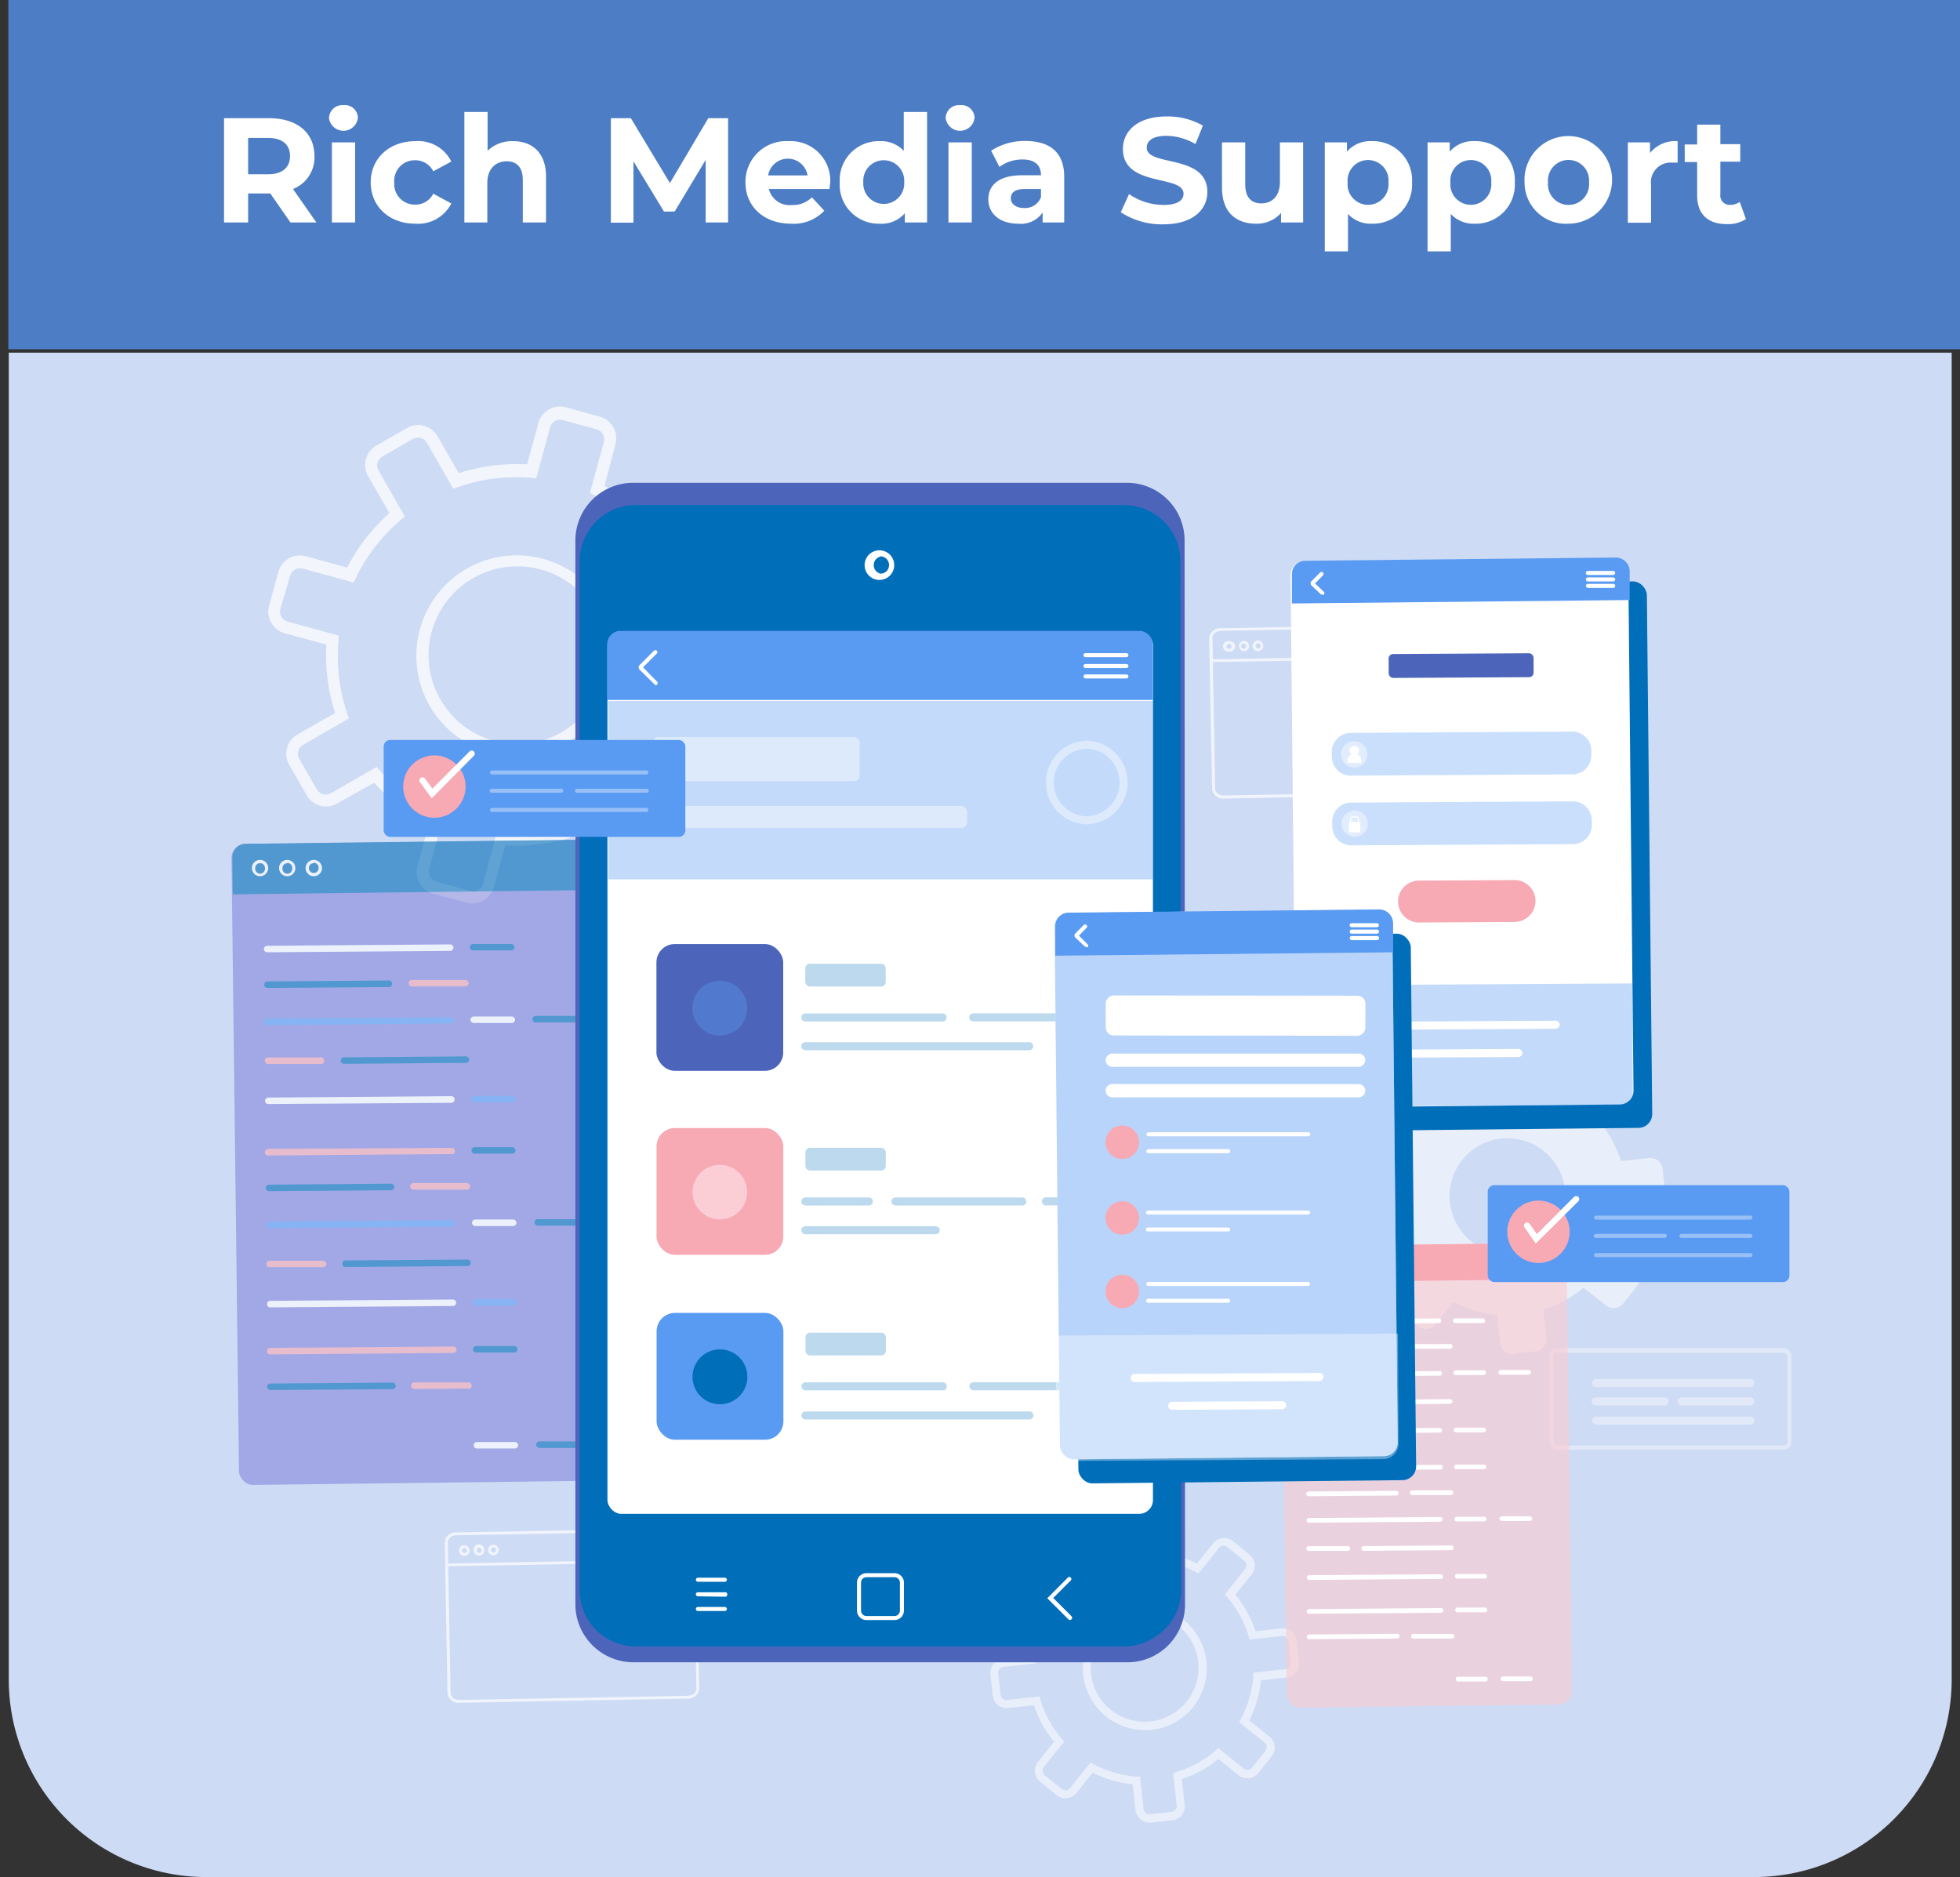
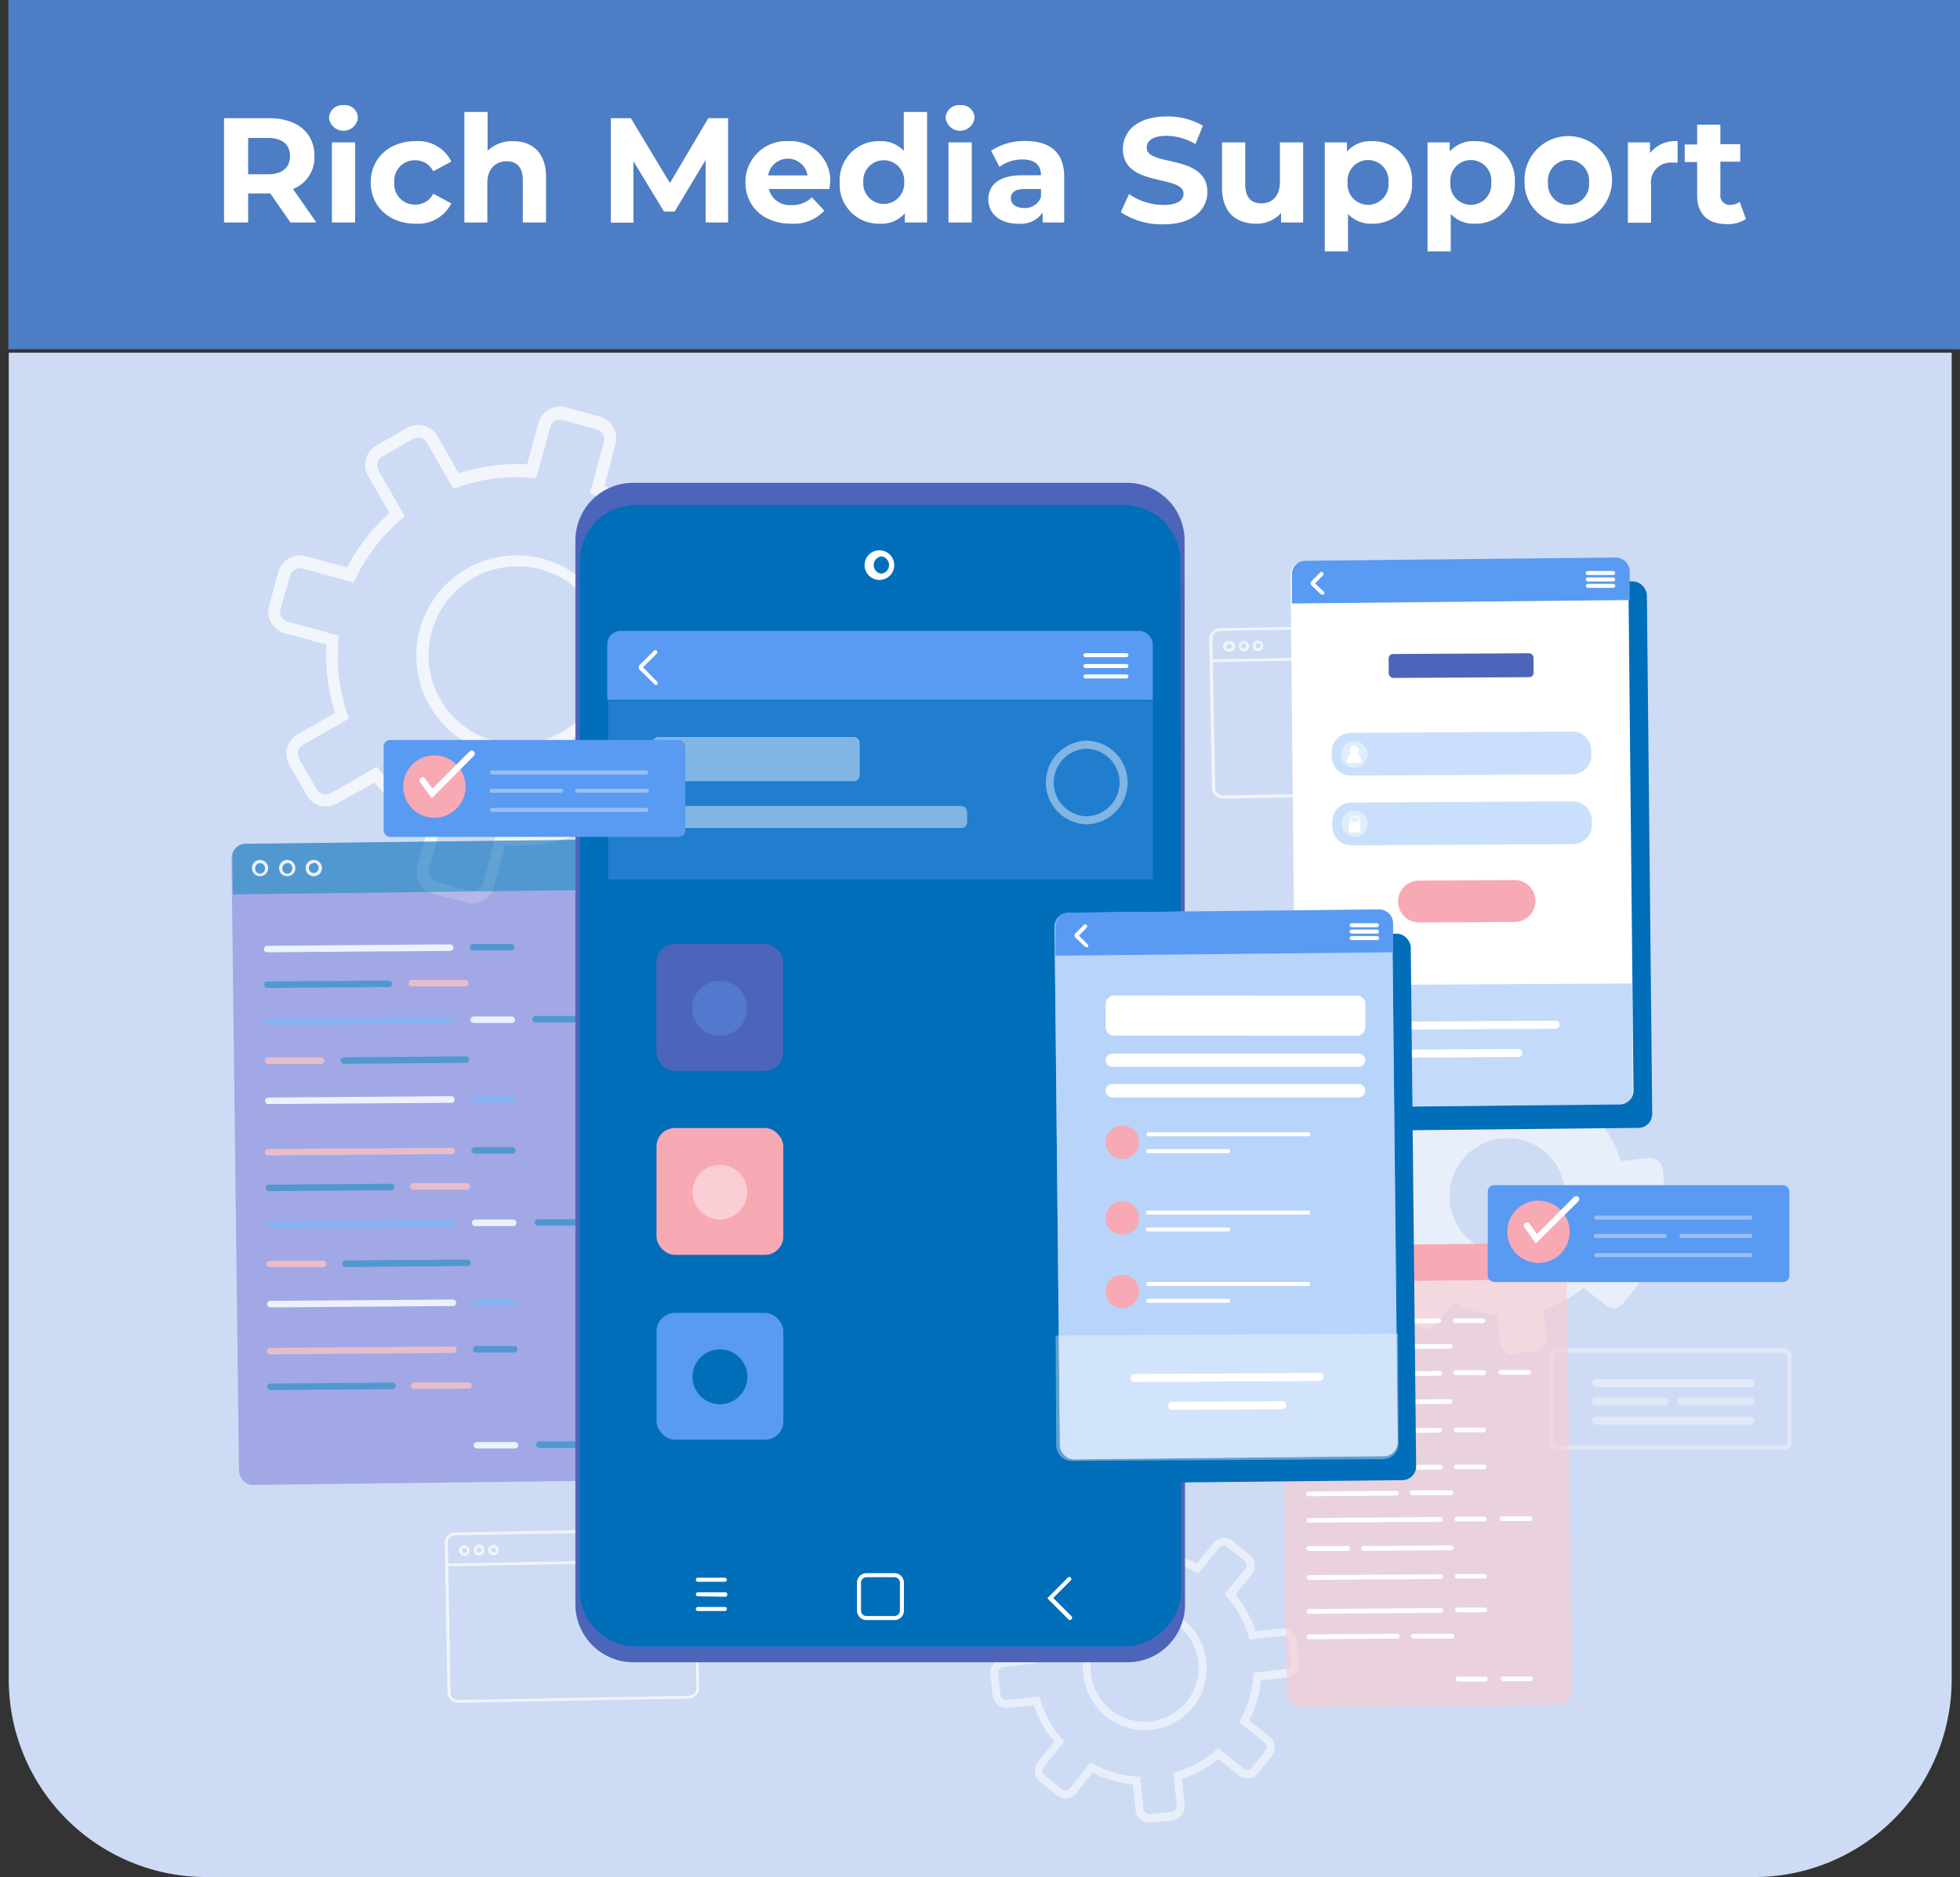
<svg xmlns="http://www.w3.org/2000/svg" id="Layer_1" data-name="Layer 1" viewBox="0 0 223.7 214.22">
  <rect x="0" y="0" width="223.7" height="214.22" fill="#333333" stroke="none" />
  <defs>
    <style>.cls-1{fill:#cedbf4;}.cls-2{fill:#4d7dc4;}.cls-16,.cls-19,.cls-23,.cls-3{fill:#fff;}.cls-4{opacity:0.73;}.cls-5{opacity:0.69;}.cls-6{opacity:0.55;}.cls-23,.cls-7{opacity:0.38;}.cls-8{opacity:0.61;}.cls-9{fill:#6d6cd4;opacity:0.74;}.cls-10{fill:#016eb9;}.cls-11,.cls-15,.cls-21,.cls-22{fill:#599af2;}.cls-12,.cls-20{fill:#f7a9b4;}.cls-13{fill:none;}.cls-14{fill:#4c65ba;}.cls-15,.cls-17{opacity:0.36;}.cls-16{opacity:0.43;}.cls-18{opacity:0.26;}.cls-19,.cls-20{opacity:0.39;}.cls-21{opacity:0.32;}.cls-22{opacity:0.42;}</style>
  </defs>
  <path class="cls-1" d="M1,40.25H222.75a0,0,0,0,1,0,0V191.68a22.54,22.54,0,0,1-22.54,22.54H23.49A22.54,22.54,0,0,1,1,191.68V40.25A0,0,0,0,1,1,40.25Z" />
  <rect class="cls-2" x="0.95" width="222.75" height="39.86" />
  <path class="cls-3" d="M33.15,25.39l-2.3-3.31H28.32v3.31H25.57V13.49h5.15c3.18,0,5.17,1.65,5.17,4.32a3.86,3.86,0,0,1-2.45,3.76l2.67,3.82Zm-2.58-9.65H28.32v4.15h2.25c1.68,0,2.53-.79,2.53-2.08S32.25,15.74,30.57,15.74Z" />
  <path class="cls-3" d="M37.55,13.49A1.52,1.52,0,0,1,39.2,12a1.49,1.49,0,0,1,1.65,1.42,1.66,1.66,0,0,1-3.3.05Zm.33,2.76h2.65v9.14H37.88Z" />
  <path class="cls-3" d="M42.31,20.82c0-2.75,2.13-4.71,5.1-4.71a4.21,4.21,0,0,1,4.1,2.33l-2.06,1.11a2.27,2.27,0,0,0-2.05-1.26A2.34,2.34,0,0,0,45,20.82a2.34,2.34,0,0,0,2.4,2.53,2.24,2.24,0,0,0,2.05-1.25l2.06,1.12a4.25,4.25,0,0,1-4.1,2.31C44.44,25.53,42.31,23.57,42.31,20.82Z" />
  <path class="cls-3" d="M62.32,20.16v5.23H59.67V20.57c0-1.48-.68-2.16-1.85-2.16s-2.2.78-2.2,2.46v4.52H53V12.78h2.65V17.2a4.06,4.06,0,0,1,2.91-1.09C60.69,16.11,62.32,17.37,62.32,20.16Z" />
  <path class="cls-3" d="M80.54,25.39V18.25L77,24.14H75.78L72.3,18.41v7H69.72V13.49H72l4.46,7.4,4.38-7.4h2.26l0,11.9Z" />
  <path class="cls-3" d="M94.67,21.57H87.75a2.44,2.44,0,0,0,2.62,1.83,3.05,3.05,0,0,0,2.29-.88l1.42,1.53a4.8,4.8,0,0,1-3.78,1.48c-3.16,0-5.22-2-5.22-4.71A4.65,4.65,0,0,1,90,16.11a4.52,4.52,0,0,1,4.76,4.74C94.72,21.06,94.69,21.35,94.67,21.57Zm-7-1.55h4.5a2.28,2.28,0,0,0-4.5,0Z" />
  <path class="cls-3" d="M105.81,12.78V25.39h-2.54V24.34a3.5,3.5,0,0,1-2.85,1.19,4.45,4.45,0,0,1-4.58-4.71,4.45,4.45,0,0,1,4.58-4.71,3.49,3.49,0,0,1,2.73,1.11V12.78Zm-2.61,8a2.34,2.34,0,1,0-4.67,0,2.34,2.34,0,1,0,4.67,0Z" />
  <path class="cls-3" d="M107.93,13.49A1.51,1.51,0,0,1,109.58,12a1.49,1.49,0,0,1,1.65,1.42,1.66,1.66,0,0,1-3.3.05Zm.32,2.76h2.66v9.14h-2.66Z" />
  <path class="cls-3" d="M121.46,20.17v5.22H119V24.25a3,3,0,0,1-2.79,1.28c-2.14,0-3.41-1.19-3.41-2.77S113.92,20,116.7,20h2.11c0-1.14-.68-1.8-2.11-1.8a4.35,4.35,0,0,0-2.63.85l-.95-1.85a7,7,0,0,1,3.94-1.11C119.85,16.11,121.46,17.4,121.46,20.17Zm-2.65,2.33v-.93H117c-1.24,0-1.63.46-1.63,1.07s.56,1.1,1.5,1.1A1.94,1.94,0,0,0,118.81,22.5Z" />
  <path class="cls-3" d="M127.92,24.22l.94-2.07a7,7,0,0,0,3.92,1.24c1.64,0,2.3-.55,2.3-1.28,0-2.22-6.92-.69-6.92-5.11,0-2,1.63-3.71,5-3.71a8.07,8.07,0,0,1,4.13,1.05l-.85,2.1a6.75,6.75,0,0,0-3.3-.94c-1.63,0-2.26.61-2.26,1.36,0,2.19,6.92.68,6.92,5.05,0,2-1.65,3.69-5,3.69A8.48,8.48,0,0,1,127.92,24.22Z" />
  <path class="cls-3" d="M148.73,16.25v9.14h-2.52V24.31a3.7,3.7,0,0,1-2.83,1.22c-2.3,0-3.91-1.29-3.91-4.11V16.25h2.65V21c0,1.53.68,2.21,1.85,2.21s2.11-.78,2.11-2.46V16.25Z" />
  <path class="cls-3" d="M161.16,20.82a4.45,4.45,0,0,1-4.56,4.71,3.54,3.54,0,0,1-2.75-1.11v4.27H151.2V16.25h2.53V17.3a3.55,3.55,0,0,1,2.87-1.19A4.45,4.45,0,0,1,161.16,20.82Zm-2.69,0a2.34,2.34,0,1,0-4.66,0,2.34,2.34,0,1,0,4.66,0Z" />
  <path class="cls-3" d="M172.89,20.82a4.45,4.45,0,0,1-4.56,4.71,3.54,3.54,0,0,1-2.75-1.11v4.27h-2.65V16.25h2.53V17.3a3.55,3.55,0,0,1,2.87-1.19A4.45,4.45,0,0,1,172.89,20.82Zm-2.69,0a2.34,2.34,0,1,0-4.66,0,2.34,2.34,0,1,0,4.66,0Z" />
  <path class="cls-3" d="M174,20.82a5,5,0,1,1,5,4.71A4.71,4.71,0,0,1,174,20.82Zm7.36,0a2.35,2.35,0,1,0-4.68,0,2.35,2.35,0,1,0,4.68,0Z" />
  <path class="cls-3" d="M191.47,16.11v2.45c-.22,0-.39,0-.6,0a2.25,2.25,0,0,0-2.43,2.55v4.31h-2.65V16.25h2.53v1.21A3.7,3.7,0,0,1,191.47,16.11Z" />
  <path class="cls-3" d="M199.27,25a3.78,3.78,0,0,1-2.16.58c-2.16,0-3.41-1.11-3.41-3.28V18.49h-1.42v-2h1.42V14.23h2.65v2.22h2.27v2h-2.27v3.72a1.06,1.06,0,0,0,1.14,1.21,1.8,1.8,0,0,0,1.07-.34Z" />
  <g class="cls-4">
    <path class="cls-3" d="M54,103.1a2.59,2.59,0,0,1-.68-.09L49.43,102a2.55,2.55,0,0,1-1.79-3.13l1.29-4.72a21.63,21.63,0,0,1-6.22-4.82L38.47,91.7a2.53,2.53,0,0,1-1.94.25A2.56,2.56,0,0,1,35,90.75l-2-3.48a2.55,2.55,0,0,1,1-3.48l4.25-2.42a21.34,21.34,0,0,1-1-7.81L32.5,72.27a2.56,2.56,0,0,1-1.79-3.14l1.06-3.86a2.55,2.55,0,0,1,3.13-1.79l4.72,1.29a21.46,21.46,0,0,1,4.82-6.21L42,54.31A2.54,2.54,0,0,1,43,50.83l3.48-2a2.55,2.55,0,0,1,3.48,1L52.36,54a21.69,21.69,0,0,1,7.8-1l1.29-4.72a2.56,2.56,0,0,1,3.14-1.79l3.86,1.06a2.56,2.56,0,0,1,1.79,3.14L69,55.46a21.46,21.46,0,0,1,6.21,4.82l4.25-2.42a2.53,2.53,0,0,1,1.94-.24,2.48,2.48,0,0,1,1.54,1.2l2,3.47a2.58,2.58,0,0,1,.24,1.94,2.52,2.52,0,0,1-1.2,1.55L79.68,68.2a21.26,21.26,0,0,1,1,7.8l4.72,1.29a2.57,2.57,0,0,1,1.79,3.14l-1.06,3.86A2.56,2.56,0,0,1,83,86.08l-4.71-1.29A21.63,21.63,0,0,1,73.44,91l2.42,4.24a2.58,2.58,0,0,1-1,3.49l-3.48,2a2.58,2.58,0,0,1-3.49-1l-2.42-4.25a21.48,21.48,0,0,1-7.8,1l-1.29,4.71A2.54,2.54,0,0,1,54,103.1ZM43,87.52l.37.44A20.2,20.2,0,0,0,50,93.12l.52.25L49,99.18a1.2,1.2,0,0,0,.11.89,1.15,1.15,0,0,0,.71.55l3.86,1.06a1.22,1.22,0,0,0,.9-.11,1.18,1.18,0,0,0,.55-.71L56.69,95l.57,0a20.28,20.28,0,0,0,8.36-1l.54-.19,3,5.23a1.15,1.15,0,0,0,.71.55,1.14,1.14,0,0,0,.9-.11l3.47-2a1.15,1.15,0,0,0,.55-.71,1.11,1.11,0,0,0-.11-.89l-3-5.24.43-.37a20.07,20.07,0,0,0,5.16-6.65l.25-.52,5.82,1.59a1.18,1.18,0,0,0,1.44-.82l1.06-3.86a1.18,1.18,0,0,0-.12-.9,1.16,1.16,0,0,0-.71-.55L79.2,77l0-.57a20.06,20.06,0,0,0-1.06-8.35L78,67.56l5.23-3a1.18,1.18,0,0,0,.55-.71,1.2,1.2,0,0,0-.11-.89l-2-3.48A1.18,1.18,0,0,0,81,59a1.14,1.14,0,0,0-.9.11l-5.23,3-.37-.44a20.1,20.1,0,0,0-6.66-5.16l-.51-.25,1.59-5.82a1.2,1.2,0,0,0-.11-.89,1.18,1.18,0,0,0-.72-.55l-3.86-1.06a1.18,1.18,0,0,0-1.44.83l-1.59,5.81-.57-.05a20.12,20.12,0,0,0-8.36,1.06l-.54.19-3-5.24a1.18,1.18,0,0,0-.71-.55,1.22,1.22,0,0,0-.9.11l-3.47,2a1.19,1.19,0,0,0-.56.72,1.16,1.16,0,0,0,.12.89l3,5.23-.43.37a20.23,20.23,0,0,0-5.17,6.66l-.25.51-5.81-1.59a1.16,1.16,0,0,0-.89.12,1.13,1.13,0,0,0-.55.71L32,69.5a1.2,1.2,0,0,0,.11.89,1.18,1.18,0,0,0,.71.55l5.82,1.59,0,.57a20.28,20.28,0,0,0,1,8.36l.19.54-5.23,3a1.18,1.18,0,0,0-.55.72,1.11,1.11,0,0,0,.11.89l2,3.48a1.22,1.22,0,0,0,.71.55,1.18,1.18,0,0,0,.9-.12ZM59,86.3a11.86,11.86,0,0,1-3.06-.41h0A11.46,11.46,0,1,1,59,86.3Zm0-21.66a10,10,0,0,0-5,1.34,10.14,10.14,0,1,0,7.69-1A9.92,9.92,0,0,0,58.92,64.64Z" />
  </g>
  <g class="cls-5">
    <path class="cls-3" d="M165.72,90.66l-26,.48a1.25,1.25,0,0,1-1.38-1.06L138,72.81a1.26,1.26,0,0,1,1.34-1.11l26-.47a1.25,1.25,0,0,1,1.38,1.06l.32,17.27A1.25,1.25,0,0,1,165.72,90.66ZM139.38,72c-.58,0-1,.36-1,.78l.31,17.26c0,.42.48.75,1.06.74l26-.47c.57,0,1-.36,1-.78l-.32-17.26a.93.93,0,0,0-1.05-.74Z" />
    <rect class="cls-3" x="138.23" y="74.99" width="28.24" height="0.32" transform="translate(-1.34 2.78) rotate(-1.04)" />
    <path class="cls-3" d="M140.27,74.37a.61.61,0,1,1,0-1.21.61.61,0,1,1,0,1.21Zm0-.89a.29.29,0,0,0-.28.29.29.29,0,0,0,.29.28.28.28,0,0,0,.28-.29A.28.28,0,0,0,140.25,73.48Z" />
    <path class="cls-3" d="M141.94,74.34a.61.61,0,0,1,0-1.21.61.61,0,0,1,.62.6A.6.6,0,0,1,141.94,74.34Zm0-.89a.29.29,0,1,0,.29.28A.28.28,0,0,0,141.93,73.45Z" />
    <path class="cls-3" d="M143.59,74.31a.61.61,0,1,1,.59-.61A.6.6,0,0,1,143.59,74.31Zm0-.89a.29.29,0,1,0,.29.28A.28.28,0,0,0,143.57,73.42Z" />
  </g>
  <g class="cls-5">
    <path class="cls-3" d="M78.46,193.86l-26,.47a1.27,1.27,0,0,1-1.39-1.06L50.76,176a1.24,1.24,0,0,1,1.34-1.11l26-.48a1.26,1.26,0,0,1,1.39,1.06l.31,17.27A1.25,1.25,0,0,1,78.46,193.86ZM52.11,175.22c-.57,0-1,.36-1,.78l.32,17.26c0,.42.48.76,1.05.75l26-.48c.58,0,1-.36,1-.78l-.32-17.26c0-.42-.48-.75-1-.74Z" />
    <rect class="cls-3" x="50.97" y="178.18" width="28.24" height="0.32" transform="translate(-3.23 1.21) rotate(-1.04)" />
    <path class="cls-3" d="M53,177.57a.62.62,0,0,1-.62-.6.61.61,0,1,1,1.22,0A.62.62,0,0,1,53,177.57Zm0-.9a.29.29,0,0,0-.28.29.28.28,0,0,0,.29.28.29.29,0,0,0,.28-.29A.3.3,0,0,0,53,176.67Z" />
    <path class="cls-3" d="M54.68,177.54a.61.61,0,0,1-.62-.6.61.61,0,1,1,1.21,0A.61.61,0,0,1,54.68,177.54Zm0-.9a.29.29,0,0,0-.28.29.28.28,0,0,0,.29.28.28.28,0,0,0,.28-.29A.29.29,0,0,0,54.66,176.64Z" />
    <path class="cls-3" d="M56.32,177.51a.63.63,0,0,1-.62-.6.61.61,0,1,1,1.22,0A.62.62,0,0,1,56.32,177.51Zm0-.9a.3.3,0,0,0-.28.29.29.29,0,0,0,.29.28.28.28,0,0,0,.28-.29A.29.29,0,0,0,56.3,176.61Z" />
  </g>
  <g class="cls-6">
    <path class="cls-3" d="M186.5,145l-2.69-2.16a13.33,13.33,0,0,0,1.54-5.28l3.42-.38a1.17,1.17,0,0,0,1-1.3l-.27-2.51a1.19,1.19,0,0,0-1.3-1l-3.43.38a13.36,13.36,0,0,0-2.65-4.82l2.16-2.69a1.19,1.19,0,0,0-.19-1.66l-2-1.58a1.18,1.18,0,0,0-1.66.18l-2.15,2.69a13.42,13.42,0,0,0-5.29-1.54l-.38-3.42a1.18,1.18,0,0,0-1.3-1.05l-2.51.28a1.17,1.17,0,0,0-1,1.3l.37,3.43a13.22,13.22,0,0,0-4.82,2.65l-2.69-2.16a1.19,1.19,0,0,0-1.66.19l-1.58,2a1.18,1.18,0,0,0,.18,1.66l2.69,2.15a13.24,13.24,0,0,0-1.53,5.29l-3.43.38a1.17,1.17,0,0,0-1,1.3l.27,2.51a1.18,1.18,0,0,0,1.3,1l3.43-.37a13.36,13.36,0,0,0,2.65,4.82L159.81,148a1.19,1.19,0,0,0,.19,1.66l2,1.58a1.19,1.19,0,0,0,1.66-.18l2.15-2.69a13.24,13.24,0,0,0,5.29,1.53l.38,3.43a1.17,1.17,0,0,0,1.3,1l2.51-.27a1.18,1.18,0,0,0,1-1.31l-.37-3.42a13.36,13.36,0,0,0,4.82-2.65l2.69,2.15a1.18,1.18,0,0,0,1.66-.18l1.58-2A1.18,1.18,0,0,0,186.5,145Zm-18.71-3.1a6.84,6.84,0,1,1,9.61-1.06A6.84,6.84,0,0,1,167.79,141.91Z" />
    <path class="cls-3" d="M172.62,154.56a1.41,1.41,0,0,1-.88-.31,1.38,1.38,0,0,1-.52-.95l-.36-3.23a13.48,13.48,0,0,1-5-1.46l-2,2.54a1.41,1.41,0,0,1-2,.22l-2-1.58a1.46,1.46,0,0,1-.52-.95,1.38,1.38,0,0,1,.31-1l2-2.55a13.36,13.36,0,0,1-2.51-4.57l-3.24.35a1.39,1.39,0,0,1-1.55-1.24l-.28-2.52a1.37,1.37,0,0,1,.3-1,1.36,1.36,0,0,1,.94-.52l3.24-.36a13.58,13.58,0,0,1,1.46-5l-2.54-2a1.41,1.41,0,0,1-.22-2l1.58-2a1.41,1.41,0,0,1,2-.22l2.55,2a13.36,13.36,0,0,1,4.57-2.51l-.35-3.24a1.41,1.41,0,0,1,1.24-1.56l2.52-.27a1.4,1.4,0,0,1,1.55,1.24l.36,3.24a13.39,13.39,0,0,1,5,1.46l2-2.54a1.4,1.4,0,0,1,2-.22l2,1.58a1.46,1.46,0,0,1,.52,1,1.42,1.42,0,0,1-.3,1l-2,2.54a13.5,13.5,0,0,1,2.51,4.58l3.24-.35a1.37,1.37,0,0,1,1,.3,1.44,1.44,0,0,1,.52.94l.27,2.52a1.37,1.37,0,0,1-.3,1,1.4,1.4,0,0,1-.94.52l-3.24.36a13.53,13.53,0,0,1-1.46,5l2.54,2a1.38,1.38,0,0,1,.52.95,1.42,1.42,0,0,1-.3,1l-1.58,2a1.41,1.41,0,0,1-2,.21l-2.54-2a13.5,13.5,0,0,1-4.58,2.51l.35,3.24a1.37,1.37,0,0,1-.3,1,1.36,1.36,0,0,1-.94.52l-2.52.28ZM165.73,148l.16.09a12.85,12.85,0,0,0,5.2,1.51l.19,0,.4,3.61a.93.93,0,0,0,.34.64.94.94,0,0,0,.7.2l2.52-.27a1,1,0,0,0,.63-.35,1,1,0,0,0,.21-.7l-.4-3.62.18-.05a12.9,12.9,0,0,0,4.74-2.61l.15-.12,2.83,2.28a1,1,0,0,0,1.34-.15l1.58-2a.95.95,0,0,0-.15-1.33h0l-2.83-2.28.09-.16a13.17,13.17,0,0,0,1.51-5.2v-.19l3.62-.4a.9.9,0,0,0,.63-.35,1,1,0,0,0,.21-.69l-.28-2.52a.92.92,0,0,0-.35-.63.94.94,0,0,0-.7-.21l-3.61.4-.06-.18A13,13,0,0,0,182,128l-.13-.15,2.28-2.84a.9.9,0,0,0,.2-.69.94.94,0,0,0-.35-.64l-2-1.58a1,1,0,0,0-1.34.14l-2.27,2.84-.17-.09a13.17,13.17,0,0,0-5.2-1.51h-.19l-.39-3.62a1,1,0,0,0-1.05-.84l-2.52.28a.94.94,0,0,0-.63.35,1,1,0,0,0-.21.7l.4,3.61-.18.06a13,13,0,0,0-4.74,2.6l-.14.13-2.84-2.28a.94.94,0,0,0-.7-.2,1,1,0,0,0-.64.35l-1.58,2a.94.94,0,0,0-.2.7.92.92,0,0,0,.35.64l2.84,2.27-.09.17a13,13,0,0,0-1.52,5.19v.2l-3.62.39a1,1,0,0,0-.63.35,1,1,0,0,0-.21.7l.28,2.52a.95.95,0,0,0,1.05.83l3.61-.39.06.18a12.9,12.9,0,0,0,2.61,4.74l.12.14L160,148.09a1,1,0,0,0-.2.7,1,1,0,0,0,.35.64l2,1.58a.94.94,0,0,0,.7.2,1,1,0,0,0,.64-.35Zm6.33-4.38a7.07,7.07,0,1,1,5.52-2.64A7,7,0,0,1,172.06,143.64Zm0-13.68a6.12,6.12,0,0,0-.74,0,6.54,6.54,0,0,0-4.43,2.44,6.61,6.61,0,1,0,5.17-2.48Z" />
  </g>
  <g class="cls-7">
    <path class="cls-3" d="M203.65,165.44h-26a.9.9,0,0,1-.81-1v-9.58a.9.9,0,0,1,.81-1h26a.9.9,0,0,1,.81,1v9.58A.9.9,0,0,1,203.65,165.44Zm-26-11.06c-.19,0-.35.23-.35.51v9.58c0,.27.16.51.35.51h26c.19,0,.35-.24.35-.51v-9.58c0-.28-.16-.51-.35-.51Z" />
    <rect class="cls-3" x="182.17" y="157.62" width="17.62" height="0.46" />
    <path class="cls-3" d="M199.78,158.31H182.17a.45.45,0,0,1-.46-.46.46.46,0,0,1,.46-.46h17.61a.47.47,0,0,1,.46.46A.46.46,0,0,1,199.78,158.31Zm0-.46v0Z" />
    <rect class="cls-3" x="182.17" y="159.71" width="7.87" height="0.46" />
    <path class="cls-3" d="M190,160.4h-7.87a.45.45,0,0,1-.46-.46.46.46,0,0,1,.46-.46H190a.47.47,0,0,1,.46.46A.46.46,0,0,1,190,160.4Zm0-.46v0Z" />
    <rect class="cls-3" x="191.91" y="159.71" width="7.87" height="0.46" />
    <path class="cls-3" d="M199.78,160.4h-7.87a.46.46,0,0,1-.46-.46.47.47,0,0,1,.46-.46h7.87a.47.47,0,0,1,.46.46A.46.46,0,0,1,199.78,160.4Zm0-.46v0Z" />
    <rect class="cls-3" x="182.17" y="161.9" width="17.62" height="0.46" />
    <path class="cls-3" d="M199.78,162.59H182.17a.46.46,0,1,1,0-.92h17.61a.46.46,0,0,1,0,.92Zm0-.46v0Z" />
  </g>
  <g class="cls-6">
    <path class="cls-3" d="M131.19,208a1.6,1.6,0,0,1-1-.35,1.63,1.63,0,0,1-.59-1.07l-.32-2.94a13.07,13.07,0,0,1-4.57-1.33l-1.85,2.31a1.6,1.6,0,0,1-2.25.25l-1.9-1.53a1.6,1.6,0,0,1-.25-2.25l1.85-2.31a13,13,0,0,1-2.3-4.17l-2.93.32a1.6,1.6,0,0,1-1.77-1.41l-.27-2.43a1.61,1.61,0,0,1,1.42-1.77l2.94-.32a13.07,13.07,0,0,1,1.33-4.57l-2.31-1.85a1.6,1.6,0,0,1-.25-2.25l1.53-1.91a1.61,1.61,0,0,1,2.25-.24l2.31,1.85a13,13,0,0,1,4.17-2.3l-.33-2.93a1.61,1.61,0,0,1,.35-1.18,1.58,1.58,0,0,1,1.07-.59l2.43-.27a1.62,1.62,0,0,1,1.18.35,1.53,1.53,0,0,1,.58,1.07l.33,2.94a13.07,13.07,0,0,1,4.57,1.33l1.85-2.31a1.6,1.6,0,0,1,2.25-.25l1.9,1.53a1.6,1.6,0,0,1,.25,2.25L141,182a12.78,12.78,0,0,1,2.29,4.17l2.94-.33a1.61,1.61,0,0,1,1.77,1.42l.27,2.43a1.6,1.6,0,0,1-1.42,1.76l-2.94.33a13.07,13.07,0,0,1-1.33,4.57l2.31,1.85h0a1.59,1.59,0,0,1,.25,2.24l-1.53,1.91a1.6,1.6,0,0,1-2.25.25l-2.31-1.85a12.78,12.78,0,0,1-4.17,2.29l.33,2.94a1.61,1.61,0,0,1-1.42,1.77l-2.43.26Zm-6.72-6.86.34.19a12.32,12.32,0,0,0,4.92,1.43l.38,0,.41,3.69a.71.71,0,0,0,.25.46.69.69,0,0,0,.5.14l2.43-.27a.71.71,0,0,0,.46-.25.69.69,0,0,0,.14-.5l-.41-3.69.37-.11a12.18,12.18,0,0,0,4.5-2.47l.29-.25,2.89,2.32a.66.66,0,0,0,.5.15.68.68,0,0,0,.46-.25l1.53-1.91a.74.74,0,0,0,.15-.5.68.68,0,0,0-.26-.46h0l-2.89-2.32.18-.34a12.32,12.32,0,0,0,1.43-4.92l0-.38,3.69-.41a.68.68,0,0,0,.6-.75l-.27-2.43a.68.68,0,0,0-.75-.6l-3.69.4-.11-.36a12.18,12.18,0,0,0-2.47-4.5l-.25-.29,2.32-2.9a.65.65,0,0,0,.15-.5.66.66,0,0,0-.25-.45l-1.91-1.53a.68.68,0,0,0-1,.1l-2.32,2.9-.34-.18a12.32,12.32,0,0,0-4.92-1.43l-.38,0-.41-3.69a.71.71,0,0,0-.25-.46.69.69,0,0,0-.5-.14l-2.43.26a.68.68,0,0,0-.46.26.66.66,0,0,0-.14.49l.4,3.7-.36.11a12.18,12.18,0,0,0-4.5,2.47l-.29.25-2.9-2.33a.67.67,0,0,0-.5-.14.66.66,0,0,0-.45.25l-1.53,1.91a.69.69,0,0,0-.15.5.66.66,0,0,0,.25.45l2.9,2.33-.18.33a12.41,12.41,0,0,0-1.43,4.93l0,.38-3.69.41a.68.68,0,0,0-.6.75l.27,2.43a.68.68,0,0,0,.75.6l3.69-.41.11.37a12.18,12.18,0,0,0,2.47,4.5l.25.28-2.32,2.9a.65.65,0,0,0-.15.5.68.68,0,0,0,.25.46l1.91,1.53a.67.67,0,0,0,1-.11Zm6.18-3.69a7.07,7.07,0,1,1,5.53-2.65A7,7,0,0,1,130.65,197.45Zm0-13.23c-.23,0-.45,0-.68,0a6.15,6.15,0,0,0-3.18,10.92h0a6.15,6.15,0,1,0,7.7-9.6A6.09,6.09,0,0,0,130.67,184.22Z" />
  </g>
  <g class="cls-8">
    <rect class="cls-9" x="26.84" y="96.08" width="45.2" height="73.14" rx="1.58" transform="translate(-1.61 0.61) rotate(-0.7)" />
    <path class="cls-10" d="M71.77,97.36l0,4.16-45.2.55-.05-4.24a1.52,1.52,0,0,1,1.49-1.53l42.1-.51A1.59,1.59,0,0,1,71.77,97.36Z" />
    <path class="cls-3" d="M29.68,100a.93.93,0,1,1,.93-.94A.94.94,0,0,1,29.68,100Zm0-1.49a.55.55,0,0,0-.55.56.56.56,0,1,0,1.11,0A.55.55,0,0,0,29.67,98.51Z" />
    <path class="cls-3" d="M32.79,100a.93.93,0,1,1,.92-.93A.92.92,0,0,1,32.79,100Zm0-1.48a.54.54,0,0,0-.55.56.56.56,0,1,0,1.11,0A.54.54,0,0,0,32.78,98.49Z" />
    <path class="cls-3" d="M35.81,100a.93.93,0,0,1,0-1.86.94.94,0,0,1,.94.92A.93.93,0,0,1,35.81,100Zm0-1.49a.56.56,0,0,0,0,1.12.55.55,0,0,0,.55-.56A.56.56,0,0,0,35.8,98.46Z" />
    <path class="cls-3" d="M51.38,108.52l-20.89.16a.37.37,0,0,1,0-.74l20.88-.16a.37.37,0,0,1,.38.37A.36.36,0,0,1,51.38,108.52Z" />
    <path class="cls-10" d="M58.34,108.47l-4.33,0a.36.36,0,0,1-.38-.36.38.38,0,0,1,.37-.38l4.34,0a.37.37,0,0,1,0,.74Z" />
    <path class="cls-3" d="M51.51,125.86,30.62,126a.37.37,0,0,1,0-.74l20.89-.16a.37.37,0,0,1,.37.37A.36.36,0,0,1,51.51,125.86Z" />
    <path class="cls-11" d="M58.47,125.81l-4.33,0a.37.37,0,0,1-.38-.36.38.38,0,0,1,.37-.38l4.34,0a.37.37,0,0,1,0,.74Z" />
    <path class="cls-11" d="M51.44,116.8,30.56,117a.38.38,0,1,1,0-.75l20.89-.15a.36.36,0,0,1,.37.37A.37.37,0,0,1,51.44,116.8Z" />
    <path class="cls-3" d="M58.41,116.75l-4.34,0a.37.37,0,1,1,0-.74l4.34,0a.38.38,0,0,1,.37.37A.36.36,0,0,1,58.41,116.75Z" />
    <path class="cls-10" d="M65.54,116.69l-4.33,0a.38.38,0,1,1,0-.75l4.34,0a.37.37,0,0,1,0,.74Z" />
    <path class="cls-10" d="M44.45,112.65l-13.93.1a.36.36,0,0,1-.37-.36.37.37,0,0,1,.37-.38l13.92-.11a.38.38,0,0,1,0,.75Z" />
    <path class="cls-12" d="M53.12,112.58l-6.11,0a.36.36,0,0,1-.37-.37.35.35,0,0,1,.36-.37l6.11,0a.37.37,0,0,1,.38.37A.38.38,0,0,1,53.12,112.58Z" />
    <path class="cls-10" d="M53.18,121.3l-13.92.11a.38.38,0,0,1-.38-.37.37.37,0,0,1,.37-.37l13.93-.11a.37.37,0,0,1,.37.37A.36.36,0,0,1,53.18,121.3Z" />
    <path class="cls-12" d="M36.7,121.43l-6.11,0a.37.37,0,0,1-.37-.37.36.36,0,0,1,.36-.38l6.11,0a.38.38,0,0,1,0,.75Z" />
    <path class="cls-12" d="M51.56,131.71l-20.89.16a.38.38,0,1,1,0-.75L51.55,131a.37.37,0,0,1,0,.74Z" />
    <path class="cls-10" d="M58.52,131.66l-4.34,0a.37.37,0,0,1,0-.74l4.33,0a.38.38,0,0,1,0,.75Z" />
    <path class="cls-3" d="M51.69,149.05l-20.89.16a.38.38,0,0,1,0-.75l20.89-.15a.37.37,0,0,1,.38.37A.38.38,0,0,1,51.69,149.05Z" />
    <path class="cls-11" d="M58.65,149l-4.34,0a.37.37,0,0,1,0-.74l4.33,0a.38.38,0,0,1,0,.75Z" />
    <path class="cls-11" d="M51.62,140l-20.89.15a.37.37,0,0,1,0-.74l20.88-.16a.38.38,0,0,1,.38.37A.38.38,0,0,1,51.62,140Z" />
    <path class="cls-3" d="M58.58,139.93l-4.33,0a.38.38,0,0,1-.38-.37.37.37,0,0,1,.37-.38l4.33,0a.37.37,0,1,1,0,.74Z" />
    <path class="cls-10" d="M65.72,139.88l-4.34,0a.37.37,0,1,1,0-.74l4.33,0a.36.36,0,0,1,.38.36A.38.38,0,0,1,65.72,139.88Z" />
    <path class="cls-10" d="M44.62,135.84l-13.92.1a.37.37,0,1,1,0-.74l13.93-.11a.37.37,0,0,1,.37.37A.38.38,0,0,1,44.62,135.84Z" />
    <path class="cls-12" d="M53.29,135.77l-6.1,0a.38.38,0,0,1-.38-.37.37.37,0,0,1,.37-.38l6.11,0a.38.38,0,0,1,.37.37A.37.37,0,0,1,53.29,135.77Z" />
    <path class="cls-10" d="M53.36,144.49l-13.92.11a.38.38,0,0,1-.38-.37.37.37,0,0,1,.37-.38l13.92-.1a.37.37,0,0,1,.38.37A.37.37,0,0,1,53.36,144.49Z" />
    <path class="cls-12" d="M36.87,144.62l-6.1,0a.37.37,0,1,1,0-.74l6.11,0a.37.37,0,0,1,.37.37A.38.38,0,0,1,36.87,144.62Z" />
    <path class="cls-12" d="M51.73,154.41l-20.89.16a.37.37,0,0,1,0-.74l20.89-.16a.37.37,0,0,1,.38.37A.38.38,0,0,1,51.73,154.41Z" />
    <path class="cls-10" d="M58.69,154.36l-4.34,0a.37.37,0,1,1,0-.74l4.33,0a.36.36,0,0,1,.38.36A.37.37,0,0,1,58.69,154.36Z" />
    <path class="cls-3" d="M58.77,165.31l-4.33,0a.37.37,0,0,1-.38-.37.38.38,0,0,1,.37-.37l4.34,0a.38.38,0,0,1,.37.37A.37.37,0,0,1,58.77,165.31Z" />
    <path class="cls-10" d="M65.91,165.25l-4.34,0a.38.38,0,0,1-.37-.37.37.37,0,0,1,.37-.38l4.33,0a.37.37,0,0,1,.38.37A.36.36,0,0,1,65.91,165.25Z" />
    <path class="cls-10" d="M44.8,158.54l-13.93.1a.37.37,0,0,1-.37-.37.36.36,0,0,1,.37-.37l13.92-.11a.38.38,0,0,1,.38.37A.38.38,0,0,1,44.8,158.54Z" />
    <path class="cls-12" d="M53.47,158.47l-6.11.05a.38.38,0,1,1,0-.75l6.11,0a.37.37,0,1,1,0,.74Z" />
  </g>
  <polygon class="cls-13" points="65.21 71.5 65.68 73.11 65.68 70.96 65.21 71.5" />
  <polygon class="cls-13" points="65.72 176.88 65.72 174.73 65.25 176.34 65.72 176.88" />
  <path class="cls-14" d="M65.67,61.71V98.79l0,50.26v34.08a6.63,6.63,0,0,0,6.58,6.58H77l51.67,0a6.53,6.53,0,0,0,3.72-1.15,6.6,6.6,0,0,0,2.86-5.43L135.2,61.68a6.58,6.58,0,0,0-6.58-6.58l-56.36,0A6.59,6.59,0,0,0,65.67,61.71Z" />
  <path class="cls-10" d="M66.16,64V99.88l0,48.63v33a6.38,6.38,0,0,0,4.22,6,6.57,6.57,0,0,0,2.27.4h4.63l51,0A6.47,6.47,0,0,0,132,186.7a6.29,6.29,0,0,0,2.82-5.25L134.72,64a6.3,6.3,0,0,0-2.32-4.88,6.53,6.53,0,0,0-4.17-1.49l-55.58,0A6.42,6.42,0,0,0,66.16,64Z" />
-   <rect class="cls-3" x="69.33" y="72.03" width="62.26" height="100.74" rx="1.58" />
  <path class="cls-11" d="M131.57,73.56v6.32l-62.26,0v-6.4A1.51,1.51,0,0,1,70.82,72L130,72A1.59,1.59,0,0,1,131.57,73.56Z" />
  <path class="cls-3" d="M123.89,75a.23.23,0,0,1-.23-.23.23.23,0,0,1,.23-.23h4.67a.23.23,0,0,1,0,.46Z" />
  <path class="cls-3" d="M123.89,76.24a.23.23,0,0,1-.23-.23.23.23,0,0,1,.23-.23h4.67a.23.23,0,0,1,.23.23.23.23,0,0,1-.23.23Z" />
  <path class="cls-3" d="M123.89,77.43a.23.23,0,0,1,0-.46h4.67a.23.23,0,0,1,.23.23.23.23,0,0,1-.23.23Z" />
  <path class="cls-3" d="M74.88,78.19a.2.2,0,0,1-.16-.07L73,76.43a.37.37,0,0,1,0-.53l1.63-1.63a.24.24,0,0,1,.33,0,.22.22,0,0,1,0,.32l-1.57,1.57L75,77.8a.22.22,0,0,1,0,.32A.2.2,0,0,1,74.88,78.19Z" />
  <path class="cls-3" d="M100.5,66.18a1.69,1.69,0,1,1,0-3.37h0a1.69,1.69,0,0,1,0,3.37Zm0-2.66h0a1,1,0,0,0,0,1.95h0a1,1,0,0,0,.69-.29,1,1,0,0,0,.28-.69,1,1,0,0,0-1-1Z" />
  <path class="cls-3" d="M98.9,184.89a1.08,1.08,0,0,1-1.09-1.08v-3.19a1.08,1.08,0,0,1,1.08-1.08h3.2a1.08,1.08,0,0,1,1.08,1.08v3.19a1.08,1.08,0,0,1-1.08,1.08Zm3.19-4.89h-3.2a.62.62,0,0,0-.62.62v3.19a.62.62,0,0,0,.63.62h3.19a.62.62,0,0,0,.62-.62v-3.19A.62.62,0,0,0,102.09,180Z" />
  <path class="cls-3" d="M79.65,180.52a.24.24,0,0,1-.23-.23.23.23,0,0,1,.23-.23h3.08a.23.23,0,0,1,.23.23.23.23,0,0,1-.23.23Z" />
  <path class="cls-3" d="M79.65,182.18a.23.23,0,0,1,0-.46h3.08A.23.23,0,0,1,83,182a.23.23,0,0,1-.23.23Z" />
  <path class="cls-3" d="M79.65,183.86a.23.23,0,0,1,0-.46h3.08a.23.23,0,1,1,0,.46Z" />
  <path class="cls-3" d="M122.11,184.88a.23.23,0,0,1-.16-.06l-2.42-2.42,2.35-2.36a.23.23,0,1,1,.33.33l-2,2,2.09,2.09a.24.24,0,0,1,0,.33A.23.23,0,0,1,122.11,184.88Z" />
  <rect class="cls-15" x="69.42" y="80" width="62.17" height="20.36" />
  <rect class="cls-16" x="74.5" y="84.11" width="23.62" height="5.05" rx="0.65" />
  <rect class="cls-16" x="74.5" y="91.98" width="35.88" height="2.52" rx="0.65" />
  <path class="cls-16" d="M123.93,94.08a4.78,4.78,0,0,1,0-9.55h0a4.78,4.78,0,0,1,4.77,4.77h0a4.78,4.78,0,0,1-4.77,4.78Zm0-8.63h0a3.86,3.86,0,0,0,0,7.71h0a3.86,3.86,0,0,0,3.85-3.85h0a3.86,3.86,0,0,0-3.85-3.86Z" />
  <rect class="cls-14" x="74.92" y="107.74" width="14.47" height="14.47" rx="2.09" />
  <g class="cls-17">
    <path class="cls-11" d="M85.28,115.05a3.13,3.13,0,1,1-3.13-3.12A3.12,3.12,0,0,1,85.28,115.05Z" />
  </g>
  <g class="cls-18">
    <rect class="cls-10" x="91.91" y="109.99" width="9.18" height="2.6" rx="0.52" />
    <path class="cls-10" d="M91.91,116.58a.46.46,0,0,1,0-.92h15.67a.46.46,0,0,1,.46.46.45.45,0,0,1-.46.46Z" />
    <path class="cls-10" d="M91.91,119.86a.47.47,0,0,1-.46-.46.46.46,0,0,1,.46-.46h25.56a.46.46,0,0,1,.46.46.47.47,0,0,1-.46.46Z" />
    <path class="cls-10" d="M111.08,116.57a.46.46,0,0,1,0-.92h15.67a.47.47,0,0,1,.46.46.45.45,0,0,1-.46.46Z" />
  </g>
  <rect class="cls-11" x="74.94" y="149.84" width="14.47" height="14.47" rx="2.09" />
  <path class="cls-10" d="M85.3,157.15A3.13,3.13,0,1,1,82.17,154,3.13,3.13,0,0,1,85.3,157.15Z" />
  <g class="cls-18">
    <rect class="cls-10" x="91.93" y="152.09" width="9.18" height="2.6" rx="0.52" />
    <path class="cls-10" d="M91.93,158.68a.46.46,0,1,1,0-.92H107.6a.46.46,0,0,1,.46.46.45.45,0,0,1-.46.46Z" />
    <path class="cls-10" d="M91.93,162a.46.46,0,0,1,0-.92h25.56a.46.46,0,0,1,.46.46.47.47,0,0,1-.46.46Z" />
    <path class="cls-10" d="M111.1,158.67a.46.46,0,1,1,0-.92h15.67a.47.47,0,0,1,.46.46.46.46,0,0,1-.46.46Z" />
  </g>
  <rect class="cls-12" x="74.93" y="128.74" width="14.47" height="14.47" rx="2.09" />
  <circle class="cls-16" cx="82.16" cy="136.05" r="3.12" />
  <g class="cls-18">
    <rect class="cls-10" x="91.92" y="130.99" width="9.18" height="2.6" rx="0.52" />
    <path class="cls-10" d="M91.92,137.58a.46.46,0,0,1,0-.92h7.25a.46.46,0,0,1,.46.46.47.47,0,0,1-.46.46Z" />
    <path class="cls-10" d="M91.92,140.86a.46.46,0,1,1,0-.92H106.8a.47.47,0,0,1,.46.46.46.46,0,0,1-.46.46Z" />
-     <path class="cls-10" d="M102.2,137.58a.47.47,0,0,1-.46-.46.46.46,0,0,1,.46-.46h14.48a.46.46,0,0,1,0,.92Z" />
    <path class="cls-10" d="M119.37,137.57a.47.47,0,0,1-.46-.46.46.46,0,0,1,.46-.46h7.25a.46.46,0,1,1,0,.91Z" />
  </g>
  <rect class="cls-19" x="146.54" y="142.05" width="32.55" height="52.67" rx="1.58" transform="translate(-2.03 1.99) rotate(-0.7)" />
  <rect class="cls-20" x="146.54" y="142.05" width="32.55" height="52.67" rx="1.58" transform="translate(-2.03 1.99) rotate(-0.7)" />
  <path class="cls-12" d="M178.9,143.42l0,2.55-32.55.39,0-2.63a1.52,1.52,0,0,1,1.49-1.53l29.45-.35A1.59,1.59,0,0,1,178.9,143.42Z" />
  <path class="cls-3" d="M148.59,144.87a.67.67,0,1,1,.66-.67A.66.66,0,0,1,148.59,144.87Zm0-1.07a.4.4,0,1,0,.41.4A.42.42,0,0,0,148.58,143.8Z" />
  <path class="cls-3" d="M150.83,144.85a.66.66,0,0,1-.68-.66.69.69,0,0,1,.67-.68.67.67,0,0,1,.67.67A.66.66,0,0,1,150.83,144.85Zm0-1.07a.41.41,0,0,0-.4.41.4.4,0,1,0,.4-.41Z" />
  <path class="cls-3" d="M153,144.84a.67.67,0,0,1-.67-.67.67.67,0,0,1,1.34,0A.69.69,0,0,1,153,144.84Zm0-1.07a.39.39,0,0,0-.4.4.4.4,0,1,0,.8,0A.39.39,0,0,0,153,143.77Z" />
  <path class="cls-3" d="M164.21,151l-15,.12a.27.27,0,1,1,0-.54l15-.11a.25.25,0,0,1,.27.26A.27.27,0,0,1,164.21,151Z" />
  <path class="cls-3" d="M169.23,151l-3.12,0a.27.27,0,0,1-.27-.27.25.25,0,0,1,.26-.27l3.12,0a.27.27,0,0,1,.27.26A.25.25,0,0,1,169.23,151Z" />
  <path class="cls-3" d="M164.31,163.5l-15,.11a.27.27,0,0,1,0-.53l15-.12a.27.27,0,0,1,.27.27A.25.25,0,0,1,164.31,163.5Z" />
  <path class="cls-3" d="M169.32,163.46l-3.12,0a.25.25,0,0,1-.27-.26.27.27,0,0,1,.27-.27l3.12,0a.25.25,0,0,1,.27.26A.27.27,0,0,1,169.32,163.46Z" />
  <path class="cls-3" d="M164.26,157l-15,.12a.27.27,0,0,1,0-.54l15-.11a.27.27,0,1,1,0,.53Z" />
  <path class="cls-3" d="M169.27,156.93l-3.12,0a.27.27,0,1,1,0-.54l3.12,0a.27.27,0,1,1,0,.53Z" />
  <path class="cls-3" d="M174.41,156.89l-3.12,0a.27.27,0,1,1,0-.54l3.12,0a.27.27,0,1,1,0,.53Z" />
  <path class="cls-3" d="M159.22,154l-10,.08a.28.28,0,0,1-.27-.27.27.27,0,0,1,.27-.27l10-.07a.25.25,0,0,1,.27.26A.27.27,0,0,1,159.22,154Z" />
  <path class="cls-3" d="M165.47,153.93l-4.4,0a.27.27,0,0,1,0-.54l4.4,0a.27.27,0,1,1,0,.53Z" />
  <path class="cls-3" d="M165.51,160.22l-10,.07a.27.27,0,0,1-.27-.26.25.25,0,0,1,.26-.27l10-.08a.27.27,0,0,1,.27.27A.28.28,0,0,1,165.51,160.22Z" />
  <path class="cls-3" d="M153.64,160.31l-4.4,0a.27.27,0,0,1,0-.54l4.4,0a.27.27,0,0,1,.27.27A.28.28,0,0,1,153.64,160.31Z" />
  <path class="cls-3" d="M164.34,167.71l-15,.11a.27.27,0,0,1,0-.53l15.05-.12a.28.28,0,0,1,.27.27A.27.27,0,0,1,164.34,167.71Z" />
  <path class="cls-3" d="M169.35,167.67l-3.12,0a.25.25,0,0,1-.27-.26.27.27,0,0,1,.27-.27l3.12,0a.27.27,0,1,1,0,.54Z" />
  <path class="cls-3" d="M164.43,180.2l-15,.11a.28.28,0,0,1-.27-.27.28.28,0,0,1,.27-.27l15-.11a.27.27,0,0,1,.27.27A.28.28,0,0,1,164.43,180.2Z" />
  <path class="cls-3" d="M169.45,180.16l-3.12,0a.27.27,0,0,1-.27-.26.26.26,0,0,1,.26-.27l3.12,0a.27.27,0,0,1,.27.27A.25.25,0,0,1,169.45,180.16Z" />
  <path class="cls-3" d="M164.39,173.67l-15,.11a.27.27,0,0,1-.27-.26.27.27,0,0,1,.27-.27l15-.12a.27.27,0,0,1,0,.54Z" />
  <path class="cls-3" d="M169.4,173.63l-3.12,0a.25.25,0,0,1-.27-.26.27.27,0,0,1,.26-.27l3.13,0a.28.28,0,0,1,.27.27A.27.27,0,0,1,169.4,173.63Z" />
  <path class="cls-3" d="M174.54,173.59l-3.12,0a.27.27,0,0,1,0-.54l3.13,0a.27.27,0,1,1,0,.53Z" />
  <path class="cls-3" d="M159.35,170.68l-10,.08a.27.27,0,0,1,0-.54l10-.08a.27.27,0,0,1,.27.27A.25.25,0,0,1,159.35,170.68Z" />
  <path class="cls-3" d="M165.59,170.63l-4.4,0a.28.28,0,0,1-.27-.27.27.27,0,0,1,.27-.27l4.4,0a.25.25,0,0,1,.27.26A.27.27,0,0,1,165.59,170.63Z" />
  <path class="cls-3" d="M165.64,176.91l-10,.08a.27.27,0,0,1,0-.54l10-.07a.27.27,0,0,1,.27.26A.27.27,0,0,1,165.64,176.91Z" />
  <path class="cls-3" d="M153.77,177l-4.4,0a.27.27,0,0,1,0-.54l4.4,0a.27.27,0,1,1,0,.53Z" />
  <path class="cls-3" d="M164.46,184.06l-15,.11a.27.27,0,1,1,0-.53l15-.12a.27.27,0,1,1,0,.54Z" />
  <path class="cls-3" d="M169.48,184l-3.12,0a.26.26,0,0,1-.27-.26.25.25,0,0,1,.26-.27l3.12,0a.27.27,0,0,1,.27.27A.25.25,0,0,1,169.48,184Z" />
  <path class="cls-3" d="M169.54,191.9l-3.12,0a.27.27,0,0,1-.27-.27.25.25,0,0,1,.26-.27l3.12,0a.27.27,0,0,1,.27.26A.26.26,0,0,1,169.54,191.9Z" />
  <path class="cls-3" d="M174.68,191.87l-3.12,0a.27.27,0,0,1-.27-.27.26.26,0,0,1,.26-.27l3.12,0a.27.27,0,0,1,.27.27A.27.27,0,0,1,174.68,191.87Z" />
  <path class="cls-3" d="M159.47,187l-10,.07a.27.27,0,1,1,0-.53l10-.08a.27.27,0,0,1,0,.54Z" />
  <path class="cls-3" d="M165.72,187l-4.4,0a.25.25,0,0,1-.27-.26.27.27,0,0,1,.26-.27l4.4,0a.27.27,0,0,1,0,.54Z" />
  <rect class="cls-10" x="149.71" y="66.55" width="38.55" height="62.37" rx="1.58" transform="translate(-0.99 1.73) rotate(-0.59)" />
  <rect class="cls-3" x="147.6" y="63.81" width="38.55" height="62.37" rx="1.58" transform="matrix(1, -0.01, 0.01, 1, -0.96, 1.71)" />
  <path class="cls-11" d="M186,65.17l0,3.31-38.55.39,0-3.39A1.51,1.51,0,0,1,148.92,64l35.45-.37A1.6,1.6,0,0,1,186,65.17Z" />
  <path class="cls-3" d="M181.22,65.62a.23.23,0,0,1-.23-.23.23.23,0,0,1,.23-.23l2.89,0a.22.22,0,0,1,.23.22.23.23,0,0,1-.23.24l-2.89,0Z" />
  <path class="cls-3" d="M181.23,66.35a.22.22,0,0,1-.23-.22.22.22,0,0,1,.22-.23l2.89,0a.25.25,0,0,1,.24.22.24.24,0,0,1-.23.24l-2.89,0Z" />
  <path class="cls-3" d="M181.23,67.09a.24.24,0,0,1-.23-.22.24.24,0,0,1,.23-.24l2.89,0h0a.23.23,0,0,1,.23.23.22.22,0,0,1-.22.23l-2.89,0Z" />
  <path class="cls-3" d="M150.9,67.86a.27.27,0,0,1-.17-.06l-1.06-1a.34.34,0,0,1,0-.46l1-1a.22.22,0,0,1,.32,0,.24.24,0,0,1,0,.33l-.9.92,1,.94a.22.22,0,0,1,0,.32A.21.21,0,0,1,150.9,67.86Z" />
  <path class="cls-15" d="M184.81,126.1l-35.51.2a1.54,1.54,0,0,1-1.56-1.54l-.07-12.31,38.61-.21.07,12.3A1.55,1.55,0,0,1,184.81,126.1Z" />
  <rect class="cls-14" x="158.5" y="74.59" width="16.54" height="2.73" rx="0.51" transform="translate(-0.43 0.94) rotate(-0.32)" />
  <path class="cls-21" d="M154.18,83.56h25.28a2.17,2.17,0,0,1,2.17,2.17v.53a2.18,2.18,0,0,1-2.18,2.18H154.18A2.18,2.18,0,0,1,152,86.27v-.53a2.17,2.17,0,0,1,2.17-2.17Z" transform="translate(-0.48 0.94) rotate(-0.32)" />
  <path class="cls-16" d="M156.07,86.08a1.51,1.51,0,1,1-1.51-1.49A1.5,1.5,0,0,1,156.07,86.08Z" />
  <path class="cls-3" d="M155.1,85.66a.53.53,0,0,1-.53.54.54.54,0,0,1-.55-.53.55.55,0,0,1,.54-.55A.54.54,0,0,1,155.1,85.66Z" />
  <path class="cls-3" d="M155.37,87.06h-1.6v-.2a.83.83,0,0,1,.83-.85h0a.76.76,0,0,1,.77.76Z" />
  <path class="cls-21" d="M154.23,91.52h25.28a2.18,2.18,0,0,1,2.18,2.18v.53a2.17,2.17,0,0,1-2.17,2.17H154.23a2.17,2.17,0,0,1-2.17-2.17v-.53A2.17,2.17,0,0,1,154.23,91.52Z" transform="translate(-0.53 0.94) rotate(-0.32)" />
  <path class="cls-16" d="M156.11,94a1.5,1.5,0,1,1-1.51-1.5A1.49,1.49,0,0,1,156.11,94Z" />
  <rect class="cls-3" x="153.96" y="93.8" width="1.31" height="1.2" rx="0.15" transform="translate(-0.53 0.87) rotate(-0.32)" />
  <path class="cls-3" d="M154.08,93.91v-.37a.38.38,0,0,1,.37-.37h.34a.32.32,0,0,1,.23.09.34.34,0,0,1,.1.23v.41H155v-.4a.23.23,0,0,0-.06-.16.2.2,0,0,0-.15-.06h-.34a.25.25,0,0,0-.18.08.24.24,0,0,0-.07.18v.37Z" />
  <path class="cls-12" d="M172.87,105.22l-10.9.06a2.4,2.4,0,0,1-2.41-2.38h0a2.4,2.4,0,0,1,2.38-2.4l10.9-.06a2.39,2.39,0,0,1,2.41,2.37h0A2.41,2.41,0,0,1,172.87,105.22Z" />
  <path class="cls-3" d="M156.45,117.53a.47.47,0,0,1-.46-.46.46.46,0,0,1,.46-.46l21.1-.12h0a.46.46,0,0,1,0,.92l-21.1.12Z" />
  <path class="cls-3" d="M160.74,120.7a.46.46,0,0,1,0-.92l12.55-.07h0a.47.47,0,0,1,.46.46.46.46,0,0,1-.46.46l-12.54.07Z" />
  <rect class="cls-10" x="122.76" y="106.75" width="38.55" height="62.37" rx="1.58" transform="translate(-1.4 1.46) rotate(-0.59)" />
  <rect class="cls-3" x="120.65" y="104.01" width="38.55" height="62.37" rx="1.58" transform="translate(-1.37 1.44) rotate(-0.59)" />
  <rect class="cls-22" x="120.65" y="104.01" width="38.55" height="62.37" rx="1.58" transform="translate(-1.37 1.44) rotate(-0.59)" />
  <path class="cls-11" d="M159,105.37l0,3.31-38.55.39,0-3.39a1.52,1.52,0,0,1,1.5-1.52l35.45-.37A1.59,1.59,0,0,1,159,105.37Z" />
  <path class="cls-3" d="M154.27,105.82a.23.23,0,0,1-.23-.23.22.22,0,0,1,.22-.23l2.89,0a.23.23,0,1,1,0,.46l-2.89,0Z" />
  <path class="cls-3" d="M154.27,106.55a.23.23,0,0,1-.23-.22.24.24,0,0,1,.23-.24l2.89,0h0a.23.23,0,0,1,.23.23.22.22,0,0,1-.22.23l-2.89,0Z" />
  <path class="cls-3" d="M154.28,107.29a.23.23,0,0,1-.23-.23.23.23,0,0,1,.23-.23l2.89,0h0a.23.23,0,1,1,0,.46l-2.89,0Z" />
  <path class="cls-3" d="M123.94,108.06a.21.21,0,0,1-.16-.07l-1.06-1a.33.33,0,0,1,0-.45l1-1a.23.23,0,0,1,.32.32l-.9.92,1,1a.22.22,0,0,1,0,.32A.23.23,0,0,1,123.94,108.06Z" />
  <g class="cls-17">
    <path class="cls-3" d="M157.85,166.3l-35.51.2a1.56,1.56,0,0,1-1.56-1.54l-.07-12.31,38.62-.21.07,12.3A1.55,1.55,0,0,1,157.85,166.3Z" />
    <path class="cls-3" d="M122.33,166.73a1.78,1.78,0,0,1-1.25-.51,1.8,1.8,0,0,1-.53-1.26l-.07-12.54,39.07-.22.07,12.54a1.78,1.78,0,0,1-1.77,1.79l-35.51.2Zm-1.39-13.85L121,165a1.28,1.28,0,0,0,.4.93,1.26,1.26,0,0,0,.92.38h0l35.51-.2a1.33,1.33,0,0,0,1.32-1.33l-.07-12.07Z" />
  </g>
  <rect class="cls-3" x="138.73" y="101.09" width="4.57" height="29.63" rx="0.9" transform="translate(24.94 256.78) rotate(-89.93)" />
  <path class="cls-3" d="M155.07,121.75l-28.12,0a.75.75,0,0,1-.75-.75h0a.76.76,0,0,1,.75-.76l28.12,0a.74.74,0,0,1,.75.75h0A.76.76,0,0,1,155.07,121.75Z" />
  <path class="cls-3" d="M155.06,125.24l-28.11,0a.76.76,0,0,1-.76-.76h0a.76.76,0,0,1,.76-.76l28.11,0a.76.76,0,0,1,.76.76h0A.76.76,0,0,1,155.06,125.24Z" />
  <path class="cls-12" d="M130,130.36a1.91,1.91,0,1,1-1.91-1.91A1.91,1.91,0,0,1,130,130.36Z" />
  <path class="cls-12" d="M130,139a1.91,1.91,0,1,1-1.91-1.91A1.91,1.91,0,0,1,130,139Z" />
  <path class="cls-12" d="M130,147.39a1.91,1.91,0,1,1-1.91-1.91A1.91,1.91,0,0,1,130,147.39Z" />
  <path class="cls-3" d="M149.31,129.68h0l-18.23,0a.23.23,0,0,1,0-.46h0l18.23,0a.23.23,0,0,1,.23.23A.23.23,0,0,1,149.31,129.68Z" />
  <path class="cls-3" d="M140.19,131.61h-9.12a.23.23,0,0,1,0-.46h9.11a.23.23,0,0,1,.23.23A.23.23,0,0,1,140.19,131.61Z" />
  <path class="cls-3" d="M149.3,138.61h0l-18.23,0a.23.23,0,1,1,0-.45h0l18.23,0a.23.23,0,0,1,.23.23A.23.23,0,0,1,149.3,138.61Z" />
  <path class="cls-3" d="M140.18,140.54h0l-9.12,0a.23.23,0,1,1,0-.45h9.12a.23.23,0,0,1,.23.23A.23.23,0,0,1,140.18,140.54Z" />
  <path class="cls-3" d="M149.29,146.76h0l-18.23,0a.23.23,0,0,1-.23-.23.23.23,0,0,1,.23-.23h0l18.23,0a.23.23,0,0,1,.23.23A.23.23,0,0,1,149.29,146.76Z" />
  <path class="cls-3" d="M140.17,148.68h-9.12a.23.23,0,0,1-.23-.23.24.24,0,0,1,.23-.23h9.12a.23.23,0,0,1,.23.23A.23.23,0,0,1,140.17,148.68Z" />
  <path class="cls-3" d="M129.5,157.73a.46.46,0,0,1-.46-.46.45.45,0,0,1,.45-.46l21.11-.12h0a.46.46,0,0,1,.46.46.47.47,0,0,1-.46.46l-21.1.12Z" />
  <path class="cls-3" d="M133.79,160.9a.46.46,0,1,1,0-.92l12.55-.07h0a.46.46,0,0,1,.46.46.47.47,0,0,1-.46.46l-12.55.07Z" />
  <rect class="cls-11" x="43.79" y="84.45" width="34.43" height="11.06" rx="0.74" />
  <path class="cls-12" d="M49.58,93.33a3.56,3.56,0,1,1,3.56-3.56A3.57,3.57,0,0,1,49.58,93.33Z" />
  <path class="cls-3" d="M49.27,91.11l-1.33-1.84a.34.34,0,0,1,.08-.49.33.33,0,0,1,.26-.07.39.39,0,0,1,.23.15L49.35,90l4.24-4.24a.36.36,0,0,1,.25-.1h0a.35.35,0,0,1,.24.6Z" />
  <path class="cls-23" d="M73.77,88.39H56.16a.23.23,0,0,1-.23-.23.23.23,0,0,1,.23-.23H73.77a.23.23,0,0,1,.23.23A.23.23,0,0,1,73.77,88.39Z" />
  <path class="cls-23" d="M64,90.47H56.16a.23.23,0,1,1,0-.45H64a.23.23,0,1,1,0,.45Z" />
  <path class="cls-23" d="M73.77,90.47H65.9a.23.23,0,1,1,0-.45h7.87a.23.23,0,1,1,0,.45Z" />
  <path class="cls-23" d="M73.77,92.66H56.16a.23.23,0,0,1,0-.46H73.77a.23.23,0,1,1,0,.46Z" />
  <rect class="cls-11" x="169.8" y="135.26" width="34.43" height="11.06" rx="0.74" />
  <path class="cls-12" d="M175.59,144.14a3.56,3.56,0,1,1,3.56-3.56A3.57,3.57,0,0,1,175.59,144.14Z" />
  <path class="cls-3" d="M175.28,141.92,174,140.08a.37.37,0,0,1-.07-.27.39.39,0,0,1,.15-.23.38.38,0,0,1,.26-.06.43.43,0,0,1,.23.14l.84,1.18,4.24-4.24a.36.36,0,0,1,.49,0,.35.35,0,0,1,0,.5Zm-1.14-2Z" />
  <path class="cls-23" d="M199.78,139.19H182.17a.23.23,0,0,1-.23-.23.23.23,0,0,1,.23-.23h17.61a.23.23,0,0,1,.23.23A.23.23,0,0,1,199.78,139.19Z" />
  <path class="cls-23" d="M190,141.28h-7.87a.23.23,0,0,1-.23-.23.23.23,0,0,1,.23-.23H190a.24.24,0,0,1,.23.23A.23.23,0,0,1,190,141.28Z" />
  <path class="cls-23" d="M199.78,141.28h-7.87a.23.23,0,0,1-.23-.23.23.23,0,0,1,.23-.23h7.87a.23.23,0,0,1,.23.23A.23.23,0,0,1,199.78,141.28Z" />
  <path class="cls-23" d="M199.78,143.47H182.17a.23.23,0,1,1,0-.46h17.61a.23.23,0,0,1,0,.46Z" />
</svg>